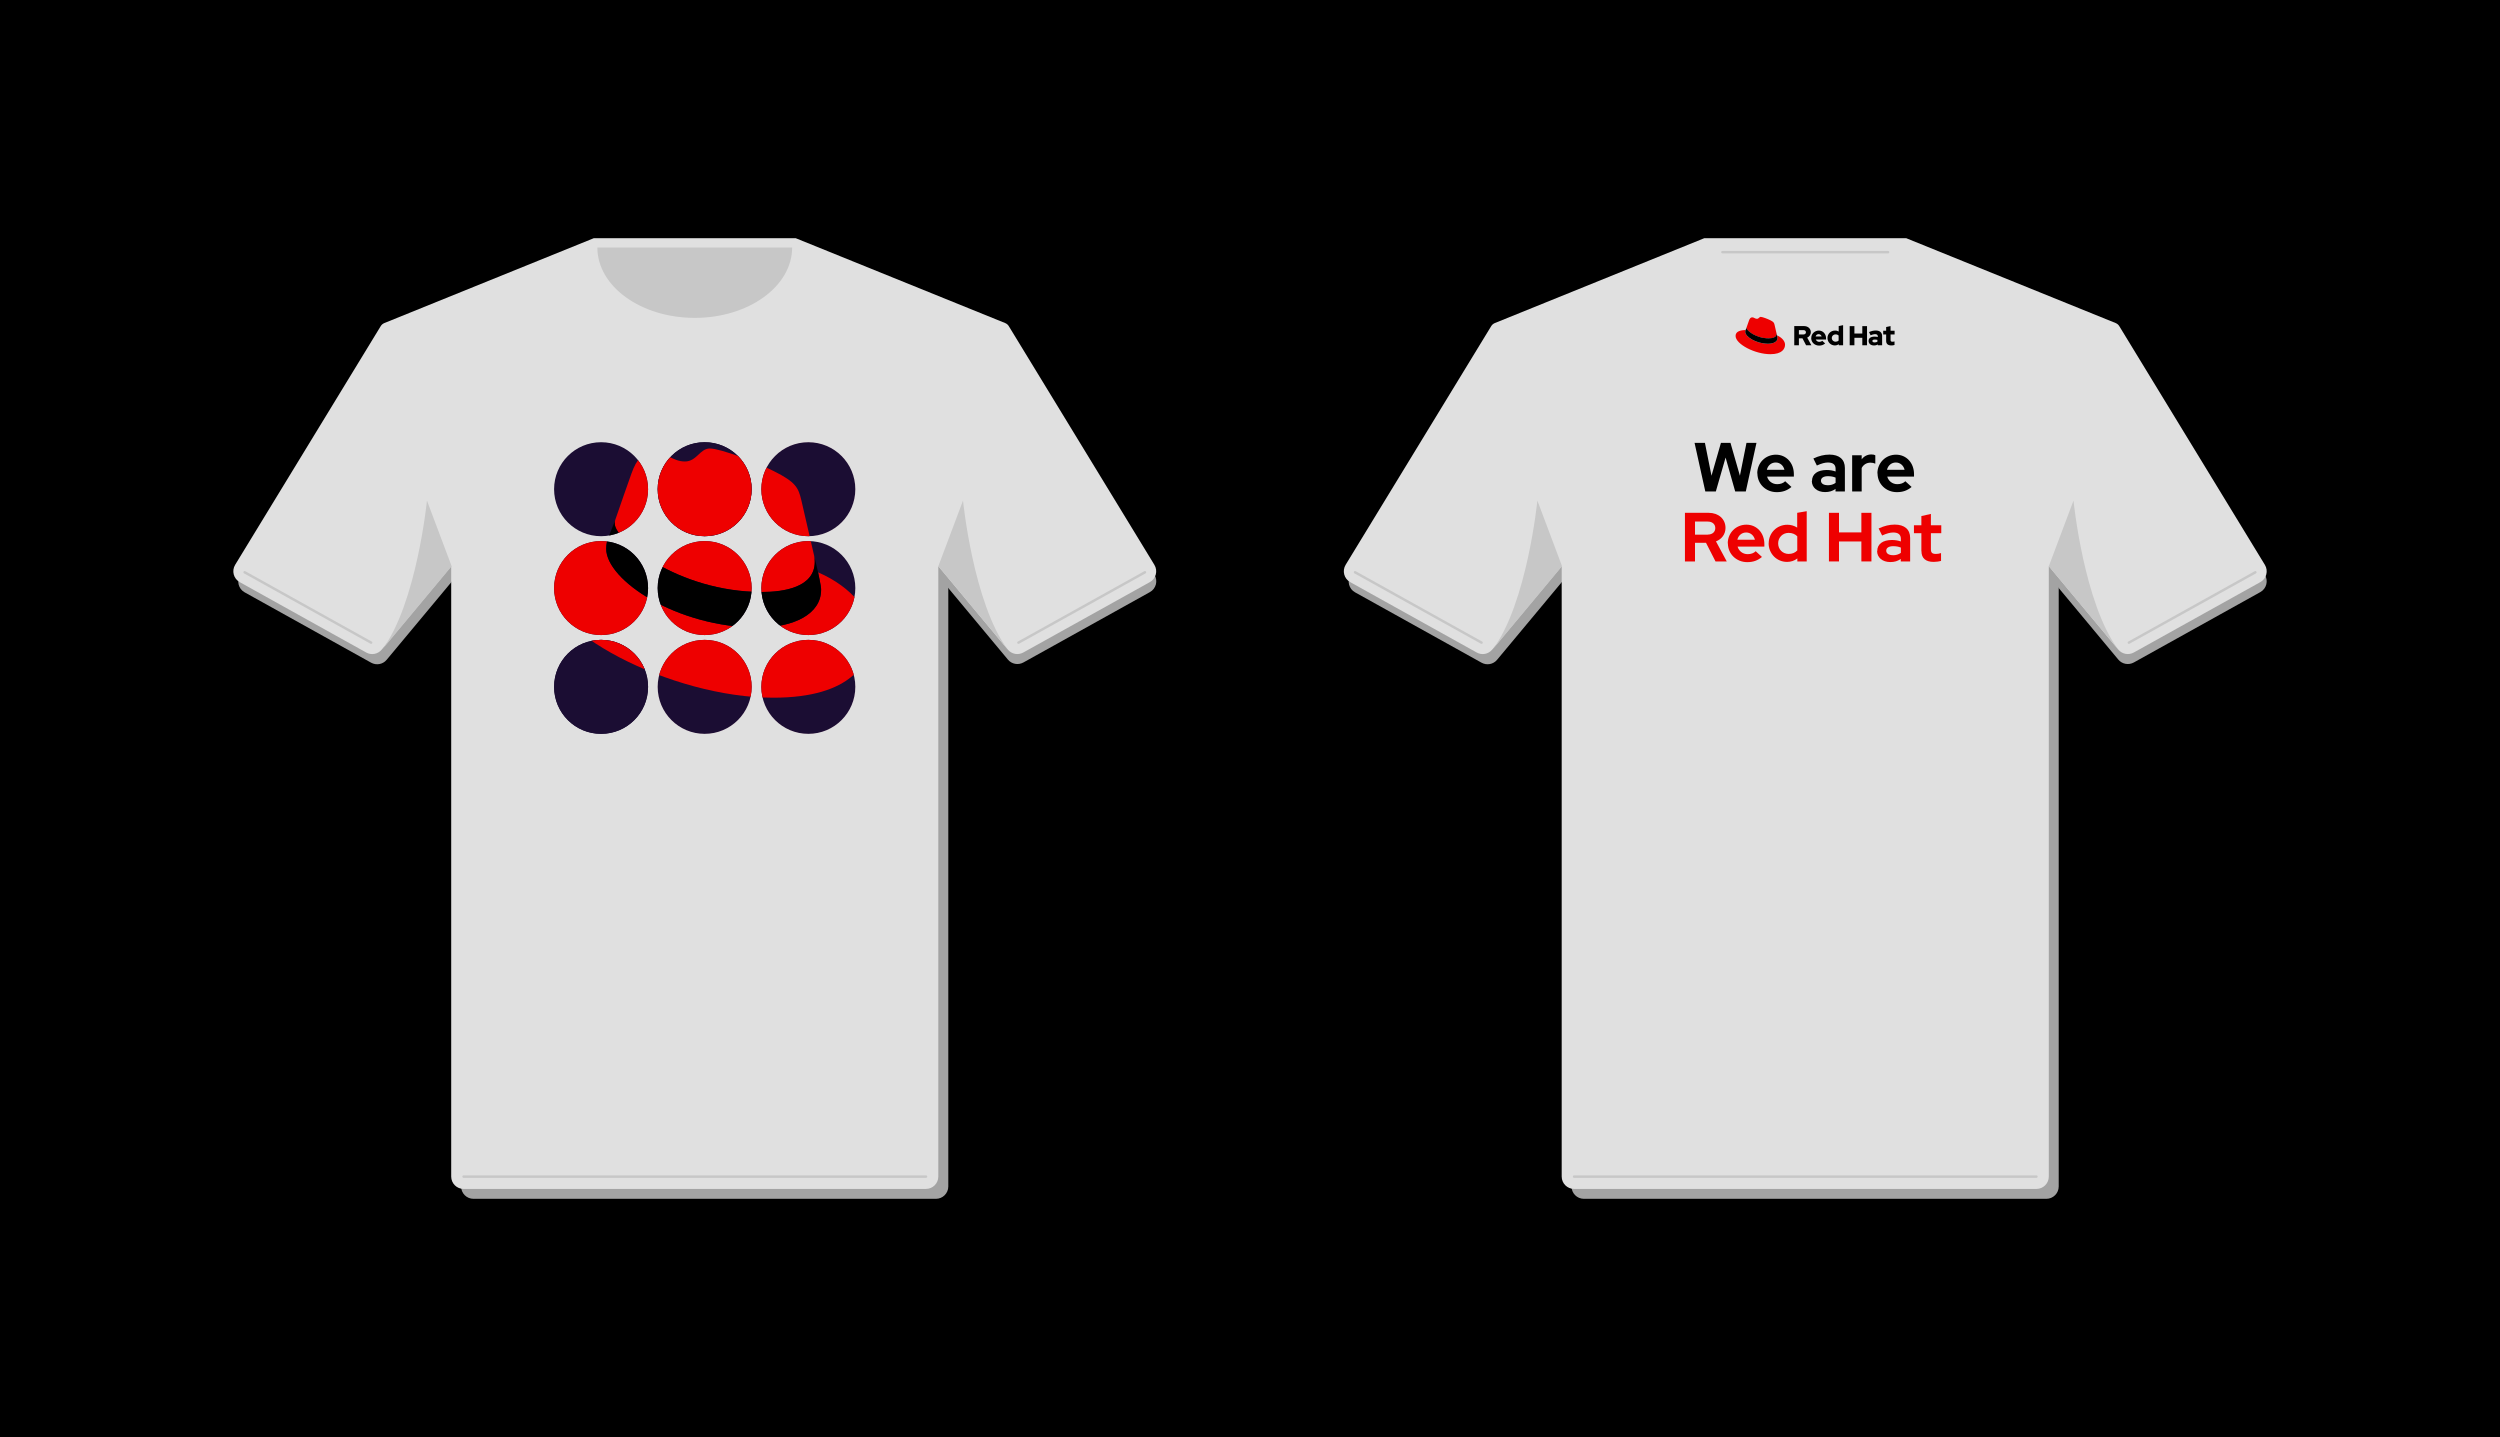
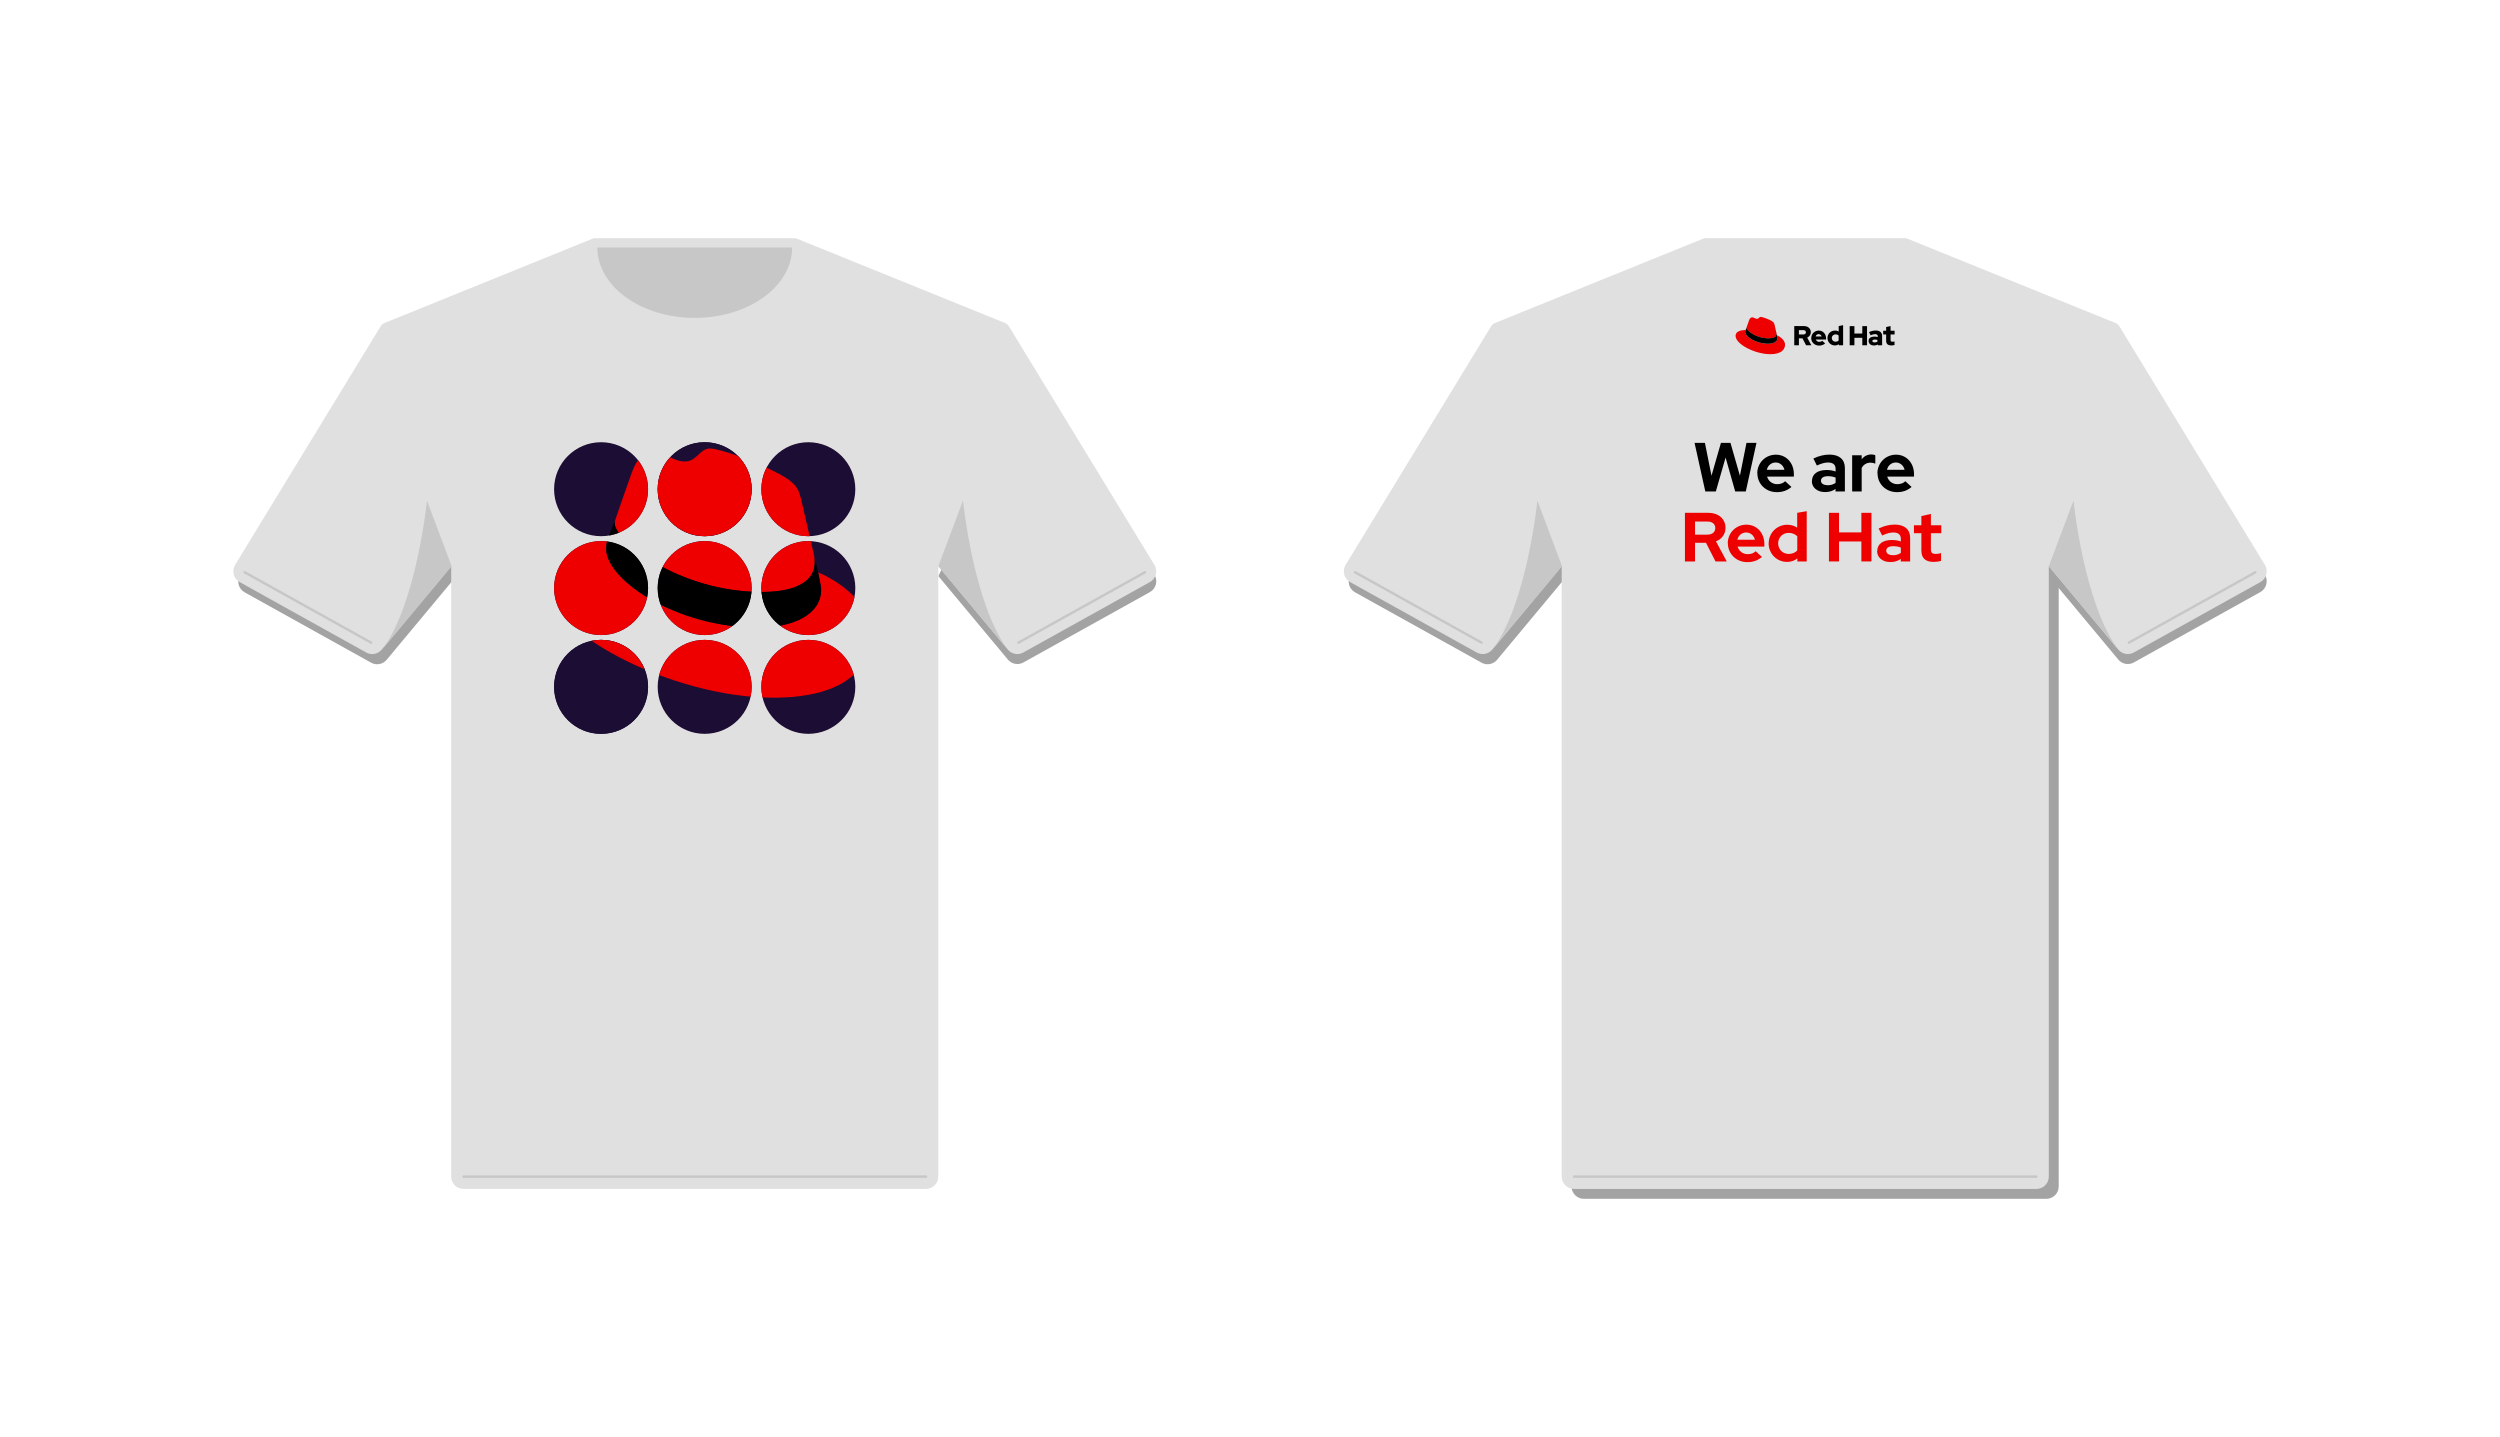
<svg xmlns="http://www.w3.org/2000/svg" id="uuid-53096ae2-871f-47e4-9530-a3f631f0b7eb" data-name="Layer 1" viewBox="0 0 322.92 185.63">
  <defs>
    <style>
      .uuid-6ff875bf-b20a-4668-9799-9da27cc79178 {
        fill: none;
      }

      .uuid-3f624b3c-7c03-445b-9d74-aa68d9d3160b {
        fill: #e0e0e0;
      }

      .uuid-07421c09-503a-4d83-8ffc-465f2b15824f {
        clip-path: url(#uuid-621b2d60-f224-44fd-bf1c-d29522a4207c);
      }

      .uuid-fd9d29ef-21c4-42cf-a9ca-7363288d4a6a {
        clip-path: url(#uuid-4b73131f-1bdd-46d9-877a-b6c0c9e53683);
      }

      .uuid-d7bc44c9-a7a1-44e3-b903-7682d13eee4c {
        clip-path: url(#uuid-86f9567a-e43c-4e42-af32-738c0241b5a5);
      }

      .uuid-1819d720-f9a3-42fb-948f-3935cdcec2c3 {
        clip-path: url(#uuid-1aedab1f-4d16-41c4-b68e-949ca28aa5ca);
      }

      .uuid-17252445-bf48-415e-a01a-e44dc143d8fd {
        fill: #c7c7c7;
      }

      .uuid-bba10abd-b24f-46ac-96d3-ed38b07af896 {
        clip-path: url(#uuid-d4f1f323-c254-4e7c-b571-31a9d5151e49);
      }

      .uuid-fde469c7-4f5f-47f9-9f21-0a2ab3eb1fef {
        clip-path: url(#uuid-5de95da3-cb2d-44ff-bf9e-a8a6c9f8d8b3);
      }

      .uuid-b0593d36-d52b-4067-8023-bad3d3afb0a8 {
        fill: #fce3e3;
      }

      .uuid-cf217adc-5af1-4239-bec1-1acb86f1f632 {
        clip-path: url(#uuid-382a7097-46a9-4a98-877c-85b104514522);
      }

      .uuid-21ea2248-55f8-494d-b654-7bf0f82b6b5a {
        fill: #1b0d33;
      }

      .uuid-4f48245d-fc5e-4e2d-8c95-c03cf3b60201 {
        fill: #a3a3a3;
      }

      .uuid-6c7fe5e1-c560-4516-a11f-0ad2ed0a0a75 {
        clip-path: url(#uuid-5934afc8-cbcf-4a00-9085-fe380680717d);
      }

      .uuid-e97d4b65-ccec-4cf1-98fe-ce5f1dfb847e {
        clip-path: url(#uuid-1dd11426-8852-458d-87f8-f877104ad63d);
      }

      .uuid-e5ee7ed3-fbc2-4313-a81c-43699e6b54ff {
        fill: #e00;
      }
    </style>
    <clipPath id="uuid-86f9567a-e43c-4e42-af32-738c0241b5a5">
      <circle class="uuid-21ea2248-55f8-494d-b654-7bf0f82b6b5a" cx="91.02" cy="63.19" r="6.07" />
    </clipPath>
    <clipPath id="uuid-5de95da3-cb2d-44ff-bf9e-a8a6c9f8d8b3">
      <circle class="uuid-b0593d36-d52b-4067-8023-bad3d3afb0a8" cx="104.41" cy="63.19" r="6.07" />
    </clipPath>
    <clipPath id="uuid-1aedab1f-4d16-41c4-b68e-949ca28aa5ca">
      <circle class="uuid-6ff875bf-b20a-4668-9799-9da27cc79178" cx="77.64" cy="75.96" r="6.07" />
    </clipPath>
    <clipPath id="uuid-1dd11426-8852-458d-87f8-f877104ad63d">
      <circle class="uuid-6ff875bf-b20a-4668-9799-9da27cc79178" cx="91.02" cy="75.96" r="6.07" />
    </clipPath>
    <clipPath id="uuid-382a7097-46a9-4a98-877c-85b104514522">
      <circle class="uuid-6ff875bf-b20a-4668-9799-9da27cc79178" cx="104.41" cy="75.96" r="6.07" />
    </clipPath>
    <clipPath id="uuid-d4f1f323-c254-4e7c-b571-31a9d5151e49">
      <circle class="uuid-6ff875bf-b20a-4668-9799-9da27cc79178" cx="77.64" cy="63.19" r="6.07" />
    </clipPath>
    <clipPath id="uuid-4b73131f-1bdd-46d9-877a-b6c0c9e53683">
      <circle class="uuid-21ea2248-55f8-494d-b654-7bf0f82b6b5a" cx="77.64" cy="88.72" r="6.07" />
    </clipPath>
    <clipPath id="uuid-5934afc8-cbcf-4a00-9085-fe380680717d">
      <circle class="uuid-b0593d36-d52b-4067-8023-bad3d3afb0a8" cx="91.02" cy="88.72" r="6.07" />
    </clipPath>
    <clipPath id="uuid-621b2d60-f224-44fd-bf1c-d29522a4207c">
      <circle class="uuid-b0593d36-d52b-4067-8023-bad3d3afb0a8" cx="104.41" cy="88.72" r="6.07" />
    </clipPath>
  </defs>
-   <rect x="0" width="322.93" height="185.63" />
  <g>
    <g>
      <path class="uuid-4f48245d-fc5e-4e2d-8c95-c03cf3b60201" d="M202.99,59.64v93.61c0,.88.71,1.6,1.6,1.6h59.73c.88,0,1.6-.71,1.6-1.6V59.64s-62.92,0-62.92,0Z" />
      <path class="uuid-4f48245d-fc5e-4e2d-8c95-c03cf3b60201" d="M273.28,55.79c.19.08.35.21.46.39l18.81,18.07c.47.77.21,1.79-.59,2.23l-16.34,9.09c-.67.37-1.51.22-2-.37l-8.98-10.78,8.64-18.62Z" />
      <path class="uuid-4f48245d-fc5e-4e2d-8c95-c03cf3b60201" d="M193.71,55.82c-.19.08-.35.21-.46.39l-18.81,18.07c-.47.77-.21,1.79.59,2.23l16.34,9.09c.67.37,1.51.22,2-.37l8.98-10.78,2.31-3.26-10.95-15.37Z" />
      <path class="uuid-3f624b3c-7c03-445b-9d74-aa68d9d3160b" d="M233.18,30.77h13.05s27.05,10.96,27.05,10.96c.19.08.35.21.46.39l18.81,30.84c.47.77.21,1.79-.59,2.23l-16.34,9.09c-.67.37-1.51.22-2-.37l-8.98-10.78v78.84c0,.88-.71,1.6-1.6,1.6h-29.86s-29.86,0-29.86,0c-.88,0-1.6-.71-1.6-1.6v-78.84l-8.98,10.78c-.49.59-1.33.75-2,.37l-16.34-9.09c-.79-.44-1.06-1.45-.59-2.23l18.81-30.84c.11-.18.27-.31.46-.39l27.05-10.96h13.05Z" />
      <path class="uuid-17252445-bf48-415e-a01a-e44dc143d8fd" d="M263.04,152.14h-59.72c-.09,0-.16-.07-.16-.16s.07-.16.16-.16h59.72c.09,0,.16.07.16.16s-.07.16-.16.16Z" />
      <path class="uuid-17252445-bf48-415e-a01a-e44dc143d8fd" d="M191.37,83.17s-.05,0-.08-.02l-16.34-9.09c-.08-.04-.1-.14-.06-.22.04-.08.14-.1.22-.06l16.34,9.09c.08.04.1.14.06.22-.03.05-.08.08-.14.08Z" />
      <path class="uuid-17252445-bf48-415e-a01a-e44dc143d8fd" d="M274.98,83.17c-.06,0-.11-.03-.14-.08-.04-.08-.02-.17.06-.22l16.34-9.09c.08-.04.17-.02.22.06.04.08.02.17-.06.22l-16.34,9.09s-.05.02-.08.02Z" />
      <path class="uuid-17252445-bf48-415e-a01a-e44dc143d8fd" d="M264.64,73.14l8.98,10.78c-4.46-5.95-5.79-19.26-5.79-19.26l-3.19,8.48Z" />
      <path class="uuid-17252445-bf48-415e-a01a-e44dc143d8fd" d="M201.77,73.14l-8.98,10.78c4.46-5.95,5.79-19.26,5.79-19.26l3.19,8.48Z" />
-       <path class="uuid-17252445-bf48-415e-a01a-e44dc143d8fd" d="M243.88,32.73h-21.4c-.09,0-.16-.07-.16-.16s.07-.16.16-.16h21.4c.09,0,.16.07.16.16s-.07.16-.16.16Z" />
-     </g>
-     <g>
-       <path class="uuid-4f48245d-fc5e-4e2d-8c95-c03cf3b60201" d="M59.56,59.64v93.61c0,.88.71,1.6,1.6,1.6h59.73c.88,0,1.6-.71,1.6-1.6V59.64s-62.92,0-62.92,0Z" />
+     </g>
+     <g>
      <path class="uuid-4f48245d-fc5e-4e2d-8c95-c03cf3b60201" d="M129.85,55.79c.19.08.35.21.46.39l18.81,18.07c.47.77.21,1.79-.59,2.23l-16.34,9.09c-.67.37-1.51.22-2-.37l-8.98-10.78,8.64-18.62Z" />
      <path class="uuid-4f48245d-fc5e-4e2d-8c95-c03cf3b60201" d="M50.28,55.82c-.19.08-.35.21-.46.39l-18.81,18.07c-.47.77-.21,1.79.59,2.23l16.34,9.09c.67.37,1.51.22,2-.37l8.98-10.78,2.31-3.26-10.95-15.37Z" />
      <path class="uuid-3f624b3c-7c03-445b-9d74-aa68d9d3160b" d="M89.74,30.77h13.05s27.05,10.96,27.05,10.96c.19.08.35.21.46.39l18.81,30.84c.47.77.21,1.79-.59,2.23l-16.34,9.09c-.67.37-1.51.22-2-.37l-8.98-10.78v78.84c0,.88-.71,1.6-1.6,1.6h-29.86s-29.86,0-29.86,0c-.88,0-1.6-.71-1.6-1.6v-78.84l-8.98,10.78c-.49.59-1.33.75-2,.37l-16.34-9.09c-.79-.44-1.06-1.45-.59-2.23l18.81-30.84c.11-.18.27-.31.46-.39l27.05-10.96h13.05Z" />
      <path class="uuid-17252445-bf48-415e-a01a-e44dc143d8fd" d="M77.16,31.97c0,5.02,5.63,9.09,12.58,9.09s12.58-4.07,12.58-9.09h-25.17Z" />
      <path class="uuid-17252445-bf48-415e-a01a-e44dc143d8fd" d="M119.61,152.14h-59.73c-.09,0-.16-.07-.16-.16s.07-.16.16-.16h59.73c.09,0,.16.07.16.16s-.07.16-.16.16Z" />
      <path class="uuid-17252445-bf48-415e-a01a-e44dc143d8fd" d="M47.94,83.17s-.05,0-.08-.02l-16.34-9.09c-.08-.04-.1-.14-.06-.22.04-.08.14-.1.22-.06l16.34,9.09c.08.04.1.14.06.22-.03.05-.08.08-.14.08Z" />
      <path class="uuid-17252445-bf48-415e-a01a-e44dc143d8fd" d="M131.55,83.17c-.06,0-.11-.03-.14-.08-.04-.08-.02-.17.06-.22l16.34-9.09c.08-.04.17-.02.22.06.04.08.02.17-.06.22l-16.34,9.09s-.05.02-.08.02Z" />
      <path class="uuid-17252445-bf48-415e-a01a-e44dc143d8fd" d="M121.2,73.14l8.98,10.78c-4.46-5.95-5.79-19.26-5.79-19.26l-3.19,8.48Z" />
      <path class="uuid-17252445-bf48-415e-a01a-e44dc143d8fd" d="M58.34,73.14l-8.98,10.78c4.46-5.95,5.79-19.26,5.79-19.26l3.19,8.48Z" />
    </g>
    <g>
      <g>
        <circle class="uuid-21ea2248-55f8-494d-b654-7bf0f82b6b5a" cx="91.02" cy="63.19" r="6.07" />
        <g class="uuid-d7bc44c9-a7a1-44e3-b903-7682d13eee4c">
          <circle class="uuid-21ea2248-55f8-494d-b654-7bf0f82b6b5a" cx="91.02" cy="63.19" r="6.07" />
          <g>
            <path class="uuid-e5ee7ed3-fbc2-4313-a81c-43699e6b54ff" d="M98.4,76.48c2.8,0,6.84-.58,6.84-3.9,0-.26-.01-.51-.07-.76l-1.67-7.24c-.38-1.59-.72-2.31-3.52-3.71-2.17-1.11-6.89-2.94-8.29-2.94-1.3,0-1.68,1.68-3.23,1.68s-2.6-1.25-4-1.25-2.22.91-2.89,2.79c0,0-1.88,5.3-2.12,6.07-.04.14-.05.29-.05.43,0,2.06,8.12,8.82,18.99,8.82M105.67,73.93c.39,1.83.39,2.02.39,2.26,0,3.13-3.52,4.87-8.15,4.87-10.46,0-19.61-6.12-19.61-10.17,0-.56.11-1.12.34-1.64-3.76.19-8.63.86-8.63,5.16,0,7.04,16.68,15.71,29.88,15.71,10.12,0,12.68-4.58,12.68-8.19,0-2.84-2.46-6.07-6.89-8" />
            <path d="M105.67,73.93c.39,1.83.39,2.02.39,2.26,0,3.13-3.52,4.87-8.15,4.87-10.46,0-19.61-6.12-19.61-10.17,0-.56.11-1.12.34-1.64l.82-2.03c-.04.14-.05.28-.05.42,0,2.06,8.12,8.82,18.99,8.82,2.8,0,6.84-.58,6.84-3.9,0-.26-.01-.51-.07-.76l.5,2.12Z" />
          </g>
        </g>
      </g>
      <g>
        <circle class="uuid-b0593d36-d52b-4067-8023-bad3d3afb0a8" cx="104.41" cy="63.19" r="6.07" />
        <g class="uuid-fde469c7-4f5f-47f9-9f21-0a2ab3eb1fef">
          <circle class="uuid-21ea2248-55f8-494d-b654-7bf0f82b6b5a" cx="104.41" cy="63.19" r="6.07" />
          <g>
            <path class="uuid-e5ee7ed3-fbc2-4313-a81c-43699e6b54ff" d="M98.4,76.48c2.8,0,6.84-.58,6.84-3.9,0-.26-.01-.51-.07-.76l-1.67-7.24c-.38-1.59-.72-2.31-3.52-3.71-2.17-1.11-6.89-2.94-8.29-2.94-1.3,0-1.68,1.68-3.23,1.68s-2.6-1.25-4-1.25-2.22.91-2.89,2.79c0,0-1.88,5.3-2.12,6.07-.04.14-.05.29-.05.43,0,2.06,8.12,8.82,18.99,8.82M105.67,73.93c.39,1.83.39,2.02.39,2.26,0,3.13-3.52,4.87-8.15,4.87-10.46,0-19.61-6.12-19.61-10.17,0-.56.11-1.12.34-1.64-3.76.19-8.63.86-8.63,5.16,0,7.04,16.68,15.71,29.88,15.71,10.12,0,12.68-4.58,12.68-8.19,0-2.84-2.46-6.07-6.89-8" />
            <path d="M105.67,73.93c.39,1.83.39,2.02.39,2.26,0,3.13-3.52,4.87-8.15,4.87-10.46,0-19.61-6.12-19.61-10.17,0-.56.11-1.12.34-1.64l.82-2.03c-.04.14-.05.28-.05.42,0,2.06,8.12,8.82,18.99,8.82,2.8,0,6.84-.58,6.84-3.9,0-.26-.01-.51-.07-.76l.5,2.12Z" />
          </g>
        </g>
      </g>
      <g class="uuid-1819d720-f9a3-42fb-948f-3935cdcec2c3">
        <circle class="uuid-21ea2248-55f8-494d-b654-7bf0f82b6b5a" cx="77.64" cy="75.96" r="6.07" />
        <g>
          <path class="uuid-e5ee7ed3-fbc2-4313-a81c-43699e6b54ff" d="M98.4,76.48c2.8,0,6.84-.58,6.84-3.9,0-.26-.01-.51-.07-.76l-1.67-7.24c-.38-1.59-.72-2.31-3.52-3.71-2.17-1.11-6.89-2.94-8.29-2.94-1.3,0-1.68,1.68-3.23,1.68s-2.6-1.25-4-1.25-2.22.91-2.89,2.79c0,0-1.88,5.3-2.12,6.07-.04.14-.05.29-.05.43,0,2.06,8.12,8.82,18.99,8.82M105.67,73.93c.39,1.83.39,2.02.39,2.26,0,3.13-3.52,4.87-8.15,4.87-10.46,0-19.61-6.12-19.61-10.17,0-.56.11-1.12.34-1.64-3.76.19-8.63.86-8.63,5.16,0,7.04,16.68,15.71,29.88,15.71,10.12,0,12.68-4.58,12.68-8.19,0-2.84-2.46-6.07-6.89-8" />
          <path d="M105.67,73.93c.39,1.83.39,2.02.39,2.26,0,3.13-3.52,4.87-8.15,4.87-10.46,0-19.61-6.12-19.61-10.17,0-.56.11-1.12.34-1.64l.82-2.03c-.04.14-.05.28-.05.42,0,2.06,8.12,8.82,18.99,8.82,2.8,0,6.84-.58,6.84-3.9,0-.26-.01-.51-.07-.76l.5,2.12Z" />
        </g>
      </g>
      <g class="uuid-e97d4b65-ccec-4cf1-98fe-ce5f1dfb847e">
        <circle class="uuid-21ea2248-55f8-494d-b654-7bf0f82b6b5a" cx="91.02" cy="75.96" r="6.07" />
        <g>
          <path class="uuid-e5ee7ed3-fbc2-4313-a81c-43699e6b54ff" d="M98.4,76.48c2.8,0,6.84-.58,6.84-3.9,0-.26-.01-.51-.07-.76l-1.67-7.24c-.38-1.59-.72-2.31-3.52-3.71-2.17-1.11-6.89-2.94-8.29-2.94-1.3,0-1.68,1.68-3.23,1.68s-2.6-1.25-4-1.25-2.22.91-2.89,2.79c0,0-1.88,5.3-2.12,6.07-.04.14-.05.29-.05.43,0,2.06,8.12,8.82,18.99,8.82M105.67,73.93c.39,1.83.39,2.02.39,2.26,0,3.13-3.52,4.87-8.15,4.87-10.46,0-19.61-6.12-19.61-10.17,0-.56.11-1.12.34-1.64-3.76.19-8.63.86-8.63,5.16,0,7.04,16.68,15.71,29.88,15.71,10.12,0,12.68-4.58,12.68-8.19,0-2.84-2.46-6.07-6.89-8" />
          <path d="M105.67,73.93c.39,1.83.39,2.02.39,2.26,0,3.13-3.52,4.87-8.15,4.87-10.46,0-19.61-6.12-19.61-10.17,0-.56.11-1.12.34-1.64l.82-2.03c-.04.14-.05.28-.05.42,0,2.06,8.12,8.82,18.99,8.82,2.8,0,6.84-.58,6.84-3.9,0-.26-.01-.51-.07-.76l.5,2.12Z" />
        </g>
      </g>
      <g class="uuid-cf217adc-5af1-4239-bec1-1acb86f1f632">
        <circle class="uuid-21ea2248-55f8-494d-b654-7bf0f82b6b5a" cx="104.41" cy="75.96" r="6.07" />
        <g>
          <path class="uuid-e5ee7ed3-fbc2-4313-a81c-43699e6b54ff" d="M98.4,76.48c2.8,0,6.84-.58,6.84-3.9,0-.26-.01-.51-.07-.76l-1.67-7.24c-.38-1.59-.72-2.31-3.52-3.71-2.17-1.11-6.89-2.94-8.29-2.94-1.3,0-1.68,1.68-3.23,1.68s-2.6-1.25-4-1.25-2.22.91-2.89,2.79c0,0-1.88,5.3-2.12,6.07-.04.14-.05.29-.05.43,0,2.06,8.12,8.82,18.99,8.82M105.67,73.93c.39,1.83.39,2.02.39,2.26,0,3.13-3.52,4.87-8.15,4.87-10.46,0-19.61-6.12-19.61-10.17,0-.56.11-1.12.34-1.64-3.76.19-8.63.86-8.63,5.16,0,7.04,16.68,15.71,29.88,15.71,10.12,0,12.68-4.58,12.68-8.19,0-2.84-2.46-6.07-6.89-8" />
          <path d="M105.67,73.93c.39,1.83.39,2.02.39,2.26,0,3.13-3.52,4.87-8.15,4.87-10.46,0-19.61-6.12-19.61-10.17,0-.56.11-1.12.34-1.64l.82-2.03c-.04.14-.05.28-.05.42,0,2.06,8.12,8.82,18.99,8.82,2.8,0,6.84-.58,6.84-3.9,0-.26-.01-.51-.07-.76l.5,2.12Z" />
        </g>
      </g>
      <g class="uuid-bba10abd-b24f-46ac-96d3-ed38b07af896">
        <circle class="uuid-21ea2248-55f8-494d-b654-7bf0f82b6b5a" cx="77.64" cy="63.19" r="6.07" />
        <g>
          <path class="uuid-e5ee7ed3-fbc2-4313-a81c-43699e6b54ff" d="M98.4,76.48c2.8,0,6.84-.58,6.84-3.9,0-.26-.01-.51-.07-.76l-1.67-7.24c-.38-1.59-.72-2.31-3.52-3.71-2.17-1.11-6.89-2.94-8.29-2.94-1.3,0-1.68,1.68-3.23,1.68s-2.6-1.25-4-1.25-2.22.91-2.89,2.79c0,0-1.88,5.3-2.12,6.07-.04.14-.05.29-.05.43,0,2.06,8.12,8.82,18.99,8.82M105.67,73.93c.39,1.83.39,2.02.39,2.26,0,3.13-3.52,4.87-8.15,4.87-10.46,0-19.61-6.12-19.61-10.17,0-.56.11-1.12.34-1.64-3.76.19-8.63.86-8.63,5.16,0,7.04,16.68,15.71,29.88,15.71,10.12,0,12.68-4.58,12.68-8.19,0-2.84-2.46-6.07-6.89-8" />
          <path d="M105.67,73.93c.39,1.83.39,2.02.39,2.26,0,3.13-3.52,4.87-8.15,4.87-10.46,0-19.61-6.12-19.61-10.17,0-.56.11-1.12.34-1.64l.82-2.03c-.04.14-.05.28-.05.42,0,2.06,8.12,8.82,18.99,8.82,2.8,0,6.84-.58,6.84-3.9,0-.26-.01-.51-.07-.76l.5,2.12Z" />
        </g>
      </g>
      <g>
        <circle class="uuid-21ea2248-55f8-494d-b654-7bf0f82b6b5a" cx="77.64" cy="88.72" r="6.07" />
        <g class="uuid-fd9d29ef-21c4-42cf-a9ca-7363288d4a6a">
          <circle class="uuid-21ea2248-55f8-494d-b654-7bf0f82b6b5a" cx="77.64" cy="88.72" r="6.07" />
          <g>
            <path class="uuid-e5ee7ed3-fbc2-4313-a81c-43699e6b54ff" d="M98.4,76.48c2.8,0,6.84-.58,6.84-3.9,0-.26-.01-.51-.07-.76l-1.67-7.24c-.38-1.59-.72-2.31-3.52-3.71-2.17-1.11-6.89-2.94-8.29-2.94-1.3,0-1.68,1.68-3.23,1.68s-2.6-1.25-4-1.25-2.22.91-2.89,2.79c0,0-1.88,5.3-2.12,6.07-.04.14-.05.29-.05.43,0,2.06,8.12,8.82,18.99,8.82M105.67,73.93c.39,1.83.39,2.02.39,2.26,0,3.13-3.52,4.87-8.15,4.87-10.46,0-19.61-6.12-19.61-10.17,0-.56.11-1.12.34-1.64-3.76.19-8.63.86-8.63,5.16,0,7.04,16.68,15.71,29.88,15.71,10.12,0,12.68-4.58,12.68-8.19,0-2.84-2.46-6.07-6.89-8" />
            <path d="M105.67,73.93c.39,1.83.39,2.02.39,2.26,0,3.13-3.52,4.87-8.15,4.87-10.46,0-19.61-6.12-19.61-10.17,0-.56.11-1.12.34-1.64l.82-2.03c-.04.14-.05.28-.05.42,0,2.06,8.12,8.82,18.99,8.82,2.8,0,6.84-.58,6.84-3.9,0-.26-.01-.51-.07-.76l.5,2.12Z" />
          </g>
        </g>
      </g>
      <g>
        <circle class="uuid-b0593d36-d52b-4067-8023-bad3d3afb0a8" cx="91.02" cy="88.72" r="6.07" />
        <g class="uuid-6c7fe5e1-c560-4516-a11f-0ad2ed0a0a75">
          <circle class="uuid-21ea2248-55f8-494d-b654-7bf0f82b6b5a" cx="91.02" cy="88.72" r="6.07" />
          <g>
            <path class="uuid-e5ee7ed3-fbc2-4313-a81c-43699e6b54ff" d="M98.4,76.48c2.8,0,6.84-.58,6.84-3.9,0-.26-.01-.51-.07-.76l-1.67-7.24c-.38-1.59-.72-2.31-3.52-3.71-2.17-1.11-6.89-2.94-8.29-2.94-1.3,0-1.68,1.68-3.23,1.68s-2.6-1.25-4-1.25-2.22.91-2.89,2.79c0,0-1.88,5.3-2.12,6.07-.04.14-.05.29-.05.43,0,2.06,8.12,8.82,18.99,8.82M105.67,73.93c.39,1.83.39,2.02.39,2.26,0,3.13-3.52,4.87-8.15,4.87-10.46,0-19.61-6.12-19.61-10.17,0-.56.11-1.12.34-1.64-3.76.19-8.63.86-8.63,5.16,0,7.04,16.68,15.71,29.88,15.71,10.12,0,12.68-4.58,12.68-8.19,0-2.84-2.46-6.07-6.89-8" />
            <path d="M105.67,73.93c.39,1.83.39,2.02.39,2.26,0,3.13-3.52,4.87-8.15,4.87-10.46,0-19.61-6.12-19.61-10.17,0-.56.11-1.12.34-1.64l.82-2.03c-.04.14-.05.28-.05.42,0,2.06,8.12,8.82,18.99,8.82,2.8,0,6.84-.58,6.84-3.9,0-.26-.01-.51-.07-.76l.5,2.12Z" />
          </g>
        </g>
      </g>
      <g>
        <circle class="uuid-b0593d36-d52b-4067-8023-bad3d3afb0a8" cx="104.41" cy="88.72" r="6.07" />
        <g class="uuid-07421c09-503a-4d83-8ffc-465f2b15824f">
          <circle class="uuid-21ea2248-55f8-494d-b654-7bf0f82b6b5a" cx="104.41" cy="88.72" r="6.07" />
          <g>
            <path class="uuid-e5ee7ed3-fbc2-4313-a81c-43699e6b54ff" d="M98.4,76.48c2.8,0,6.84-.58,6.84-3.9,0-.26-.01-.51-.07-.76l-1.67-7.24c-.38-1.59-.72-2.31-3.52-3.71-2.17-1.11-6.89-2.94-8.29-2.94-1.3,0-1.68,1.68-3.23,1.68s-2.6-1.25-4-1.25-2.22.91-2.89,2.79c0,0-1.88,5.3-2.12,6.07-.04.14-.05.29-.05.43,0,2.06,8.12,8.82,18.99,8.82M105.67,73.93c.39,1.83.39,2.02.39,2.26,0,3.13-3.52,4.87-8.15,4.87-10.46,0-19.61-6.12-19.61-10.17,0-.56.11-1.12.34-1.64-3.76.19-8.63.86-8.63,5.16,0,7.04,16.68,15.71,29.88,15.71,10.12,0,12.68-4.58,12.68-8.19,0-2.84-2.46-6.07-6.89-8" />
            <path d="M105.67,73.93c.39,1.83.39,2.02.39,2.26,0,3.13-3.52,4.87-8.15,4.87-10.46,0-19.61-6.12-19.61-10.17,0-.56.11-1.12.34-1.64l.82-2.03c-.04.14-.05.28-.05.42,0,2.06,8.12,8.82,18.99,8.82,2.8,0,6.84-.58,6.84-3.9,0-.26-.01-.51-.07-.76l.5,2.12Z" />
          </g>
        </g>
      </g>
    </g>
    <g>
      <path d="M218.88,57.2h1.34l.85,4.25,1.22-4.25h1.23l1.22,4.25.85-4.25h1.29l-1.38,6.28h-1.37l-1.24-4.38-1.26,4.38h-1.36l-1.39-6.28Z" />
      <path d="M226.98,61.15c0-1.36,1.06-2.42,2.41-2.42s2.32,1.08,2.32,2.51v.32h-3.46c.16.57.66.98,1.31.98.41,0,.79-.13,1.03-.38l.81.74c-.57.47-1.15.67-1.9.67-1.41,0-2.5-1.06-2.5-2.42ZM230.49,60.68c-.13-.56-.58-.94-1.13-.94s-1.01.37-1.14.94h2.27Z" />
      <path d="M234.05,62.13c0-.89.71-1.42,1.9-1.42.4,0,.79.06,1.15.19v-.34c0-.54-.33-.82-.99-.82-.39,0-.83.12-1.43.39l-.45-.91c.74-.34,1.4-.5,2.08-.5,1.27,0,1.99.63,1.99,1.73v3.03h-1.21v-.33c-.39.29-.83.41-1.35.41-1.01,0-1.71-.58-1.71-1.44ZM236.07,62.68c.4,0,.75-.1,1.03-.31v-.68c-.31-.13-.63-.18-.99-.18-.57,0-.9.22-.9.58s.33.58.85.58Z" />
      <path d="M239.24,58.81h1.23v.52c.3-.4.73-.63,1.25-.63.25,0,.39.04.51.11v1.08c-.18-.08-.4-.13-.63-.13-.48,0-.9.25-1.13.69v3.03h-1.23v-4.68Z" />
      <path d="M242.5,61.15c0-1.36,1.06-2.42,2.41-2.42s2.32,1.08,2.32,2.51v.32h-3.46c.16.57.66.98,1.31.98.41,0,.79-.13,1.03-.38l.81.74c-.57.47-1.15.67-1.9.67-1.41,0-2.5-1.06-2.5-2.42ZM246.01,60.68c-.13-.56-.58-.94-1.13-.94s-1.01.37-1.14.94h2.27Z" />
      <path class="uuid-e5ee7ed3-fbc2-4313-a81c-43699e6b54ff" d="M217.64,66.24h3.07c1.27,0,2.17.8,2.17,1.95,0,.8-.48,1.45-1.23,1.74l1.39,2.59h-1.45l-1.23-2.41h-1.42v2.41h-1.3v-6.28ZM220.59,69.05c.58,0,.97-.33.97-.84s-.39-.84-.97-.84h-1.65v1.69h1.65Z" />
      <path class="uuid-e5ee7ed3-fbc2-4313-a81c-43699e6b54ff" d="M223.17,70.19c0-1.36,1.06-2.42,2.41-2.42s2.32,1.08,2.32,2.51v.32h-3.46c.16.57.66.98,1.31.98.41,0,.79-.13,1.03-.38l.81.74c-.57.47-1.15.67-1.9.67-1.41,0-2.5-1.06-2.5-2.42ZM226.68,69.72c-.13-.56-.58-.94-1.13-.94s-1.01.37-1.14.94h2.27Z" />
      <path class="uuid-e5ee7ed3-fbc2-4313-a81c-43699e6b54ff" d="M228.46,70.18c0-1.35,1.06-2.4,2.41-2.4.46,0,.9.13,1.27.37v-1.91l1.23-.21v6.49h-1.21v-.39c-.38.3-.83.45-1.33.45-1.33,0-2.38-1.06-2.38-2.41ZM232.15,71.09v-1.82c-.27-.28-.67-.44-1.11-.44-.77,0-1.36.58-1.36,1.36s.59,1.36,1.36,1.36c.45,0,.83-.15,1.11-.45Z" />
      <path class="uuid-e5ee7ed3-fbc2-4313-a81c-43699e6b54ff" d="M236.24,66.24h1.3v2.53h2.89v-2.53h1.3v6.28h-1.3v-2.58h-2.89v2.58h-1.3v-6.28Z" />
      <path class="uuid-e5ee7ed3-fbc2-4313-a81c-43699e6b54ff" d="M242.48,71.17c0-.89.71-1.42,1.9-1.42.4,0,.79.06,1.15.19v-.34c0-.54-.33-.82-.99-.82-.39,0-.83.12-1.43.39l-.45-.91c.74-.34,1.4-.5,2.08-.5,1.27,0,1.99.63,1.99,1.73v3.03h-1.21v-.33c-.39.29-.83.41-1.35.41-1.01,0-1.71-.58-1.71-1.44ZM244.5,71.72c.4,0,.75-.1,1.03-.31v-.68c-.31-.13-.63-.18-.99-.18-.57,0-.9.22-.9.58s.33.58.85.58Z" />
      <path class="uuid-e5ee7ed3-fbc2-4313-a81c-43699e6b54ff" d="M248.18,71.2v-2.33h-.96v-1.02h.96v-1.19l1.23-.28v1.47h1.34v1.02h-1.34v2.08c0,.44.17.6.65.6.23,0,.41-.03.66-.11v1.01c-.26.08-.68.13-.95.13-1.04,0-1.58-.48-1.58-1.39Z" />
    </g>
    <g id="uuid-7575834c-b0b4-4c32-8780-3049f553afa3" data-name="Logo A - Reverse">
      <path class="uuid-e5ee7ed3-fbc2-4313-a81c-43699e6b54ff" d="M228.44,43.72c.42,0,1.03-.09,1.03-.59,0-.04,0-.08-.01-.11l-.25-1.09c-.06-.24-.11-.35-.53-.56-.33-.17-1.04-.44-1.25-.44-.2,0-.25.25-.49.25s-.39-.19-.6-.19-.33.14-.43.42c0,0-.28.8-.32.91,0,.02,0,.04,0,.07,0,.31,1.22,1.32,2.85,1.32M229.54,43.33c.06.28.06.3.06.34,0,.47-.53.73-1.22.73-1.57,0-2.95-.92-2.95-1.53,0-.08.02-.17.05-.25-.56.03-1.3.13-1.3.77,0,1.06,2.5,2.36,4.49,2.36,1.52,0,1.9-.69,1.9-1.23,0-.43-.37-.91-1.04-1.2" />
      <path d="M229.54,43.33c.06.28.06.3.06.34,0,.47-.53.73-1.22.73-1.57,0-2.95-.92-2.95-1.53,0-.08.02-.17.05-.25l.12-.3s0,.04,0,.06c0,.31,1.22,1.32,2.85,1.32.42,0,1.03-.09,1.03-.59,0-.04,0-.08-.01-.11l.07.32Z" />
      <path d="M243.63,44.03c0,.4.24.59.68.59.13,0,.27-.02.4-.06v-.46c-.08.03-.17.04-.26.04-.18,0-.25-.06-.25-.23v-.71h.52v-.48h-.52v-.6l-.57.12v.48h-.38v.48h.38v.82ZM241.85,44.04c0-.12.12-.18.31-.18.11,0,.23.01.34.04v.24c-.11.06-.23.09-.36.09-.18,0-.29-.07-.29-.19M242.03,44.63c.2,0,.36-.04.52-.14v.11h.56v-1.2c0-.46-.31-.71-.82-.71-.29,0-.57.07-.87.2l.2.42c.22-.09.4-.15.57-.15.24,0,.36.09.36.28v.09c-.14-.04-.28-.05-.42-.05-.48,0-.77.2-.77.56,0,.33.26.58.68.58M238.92,44.6h.61v-.97h1.02v.97h.61v-2.47h-.61v.95h-1.02v-.95h-.61v2.47ZM236.61,43.66c0-.27.21-.47.49-.47.15,0,.29.05.39.15v.65c-.11.1-.25.15-.39.15-.28,0-.49-.2-.49-.47M237.5,44.6h.57v-2.6l-.57.12v.7c-.15-.08-.31-.13-.48-.12-.54,0-.97.42-.97.96,0,.52.41.95.94.96,0,0,.01,0,.02,0,.18,0,.36-.06.5-.16v.14ZM234.91,43.16c.18,0,.33.12.39.3h-.78c.06-.19.2-.3.39-.3M233.95,43.67c0,.54.44.97,1.02.97.31,0,.54-.08.78-.28l-.38-.34c-.09.09-.22.14-.37.14-.2,0-.38-.11-.46-.3h1.33v-.14c0-.59-.4-1.02-.94-1.02-.53,0-.97.42-.97.94,0,0,0,.02,0,.02M232.96,42.64c.2,0,.31.13.31.28s-.11.28-.31.28h-.6v-.56h.6ZM231.75,44.6h.61v-.9h.46l.47.9h.68l-.54-.99c.28-.12.47-.39.47-.7,0-.44-.35-.79-.87-.79h-1.27v2.47Z" />
    </g>
  </g>
</svg>